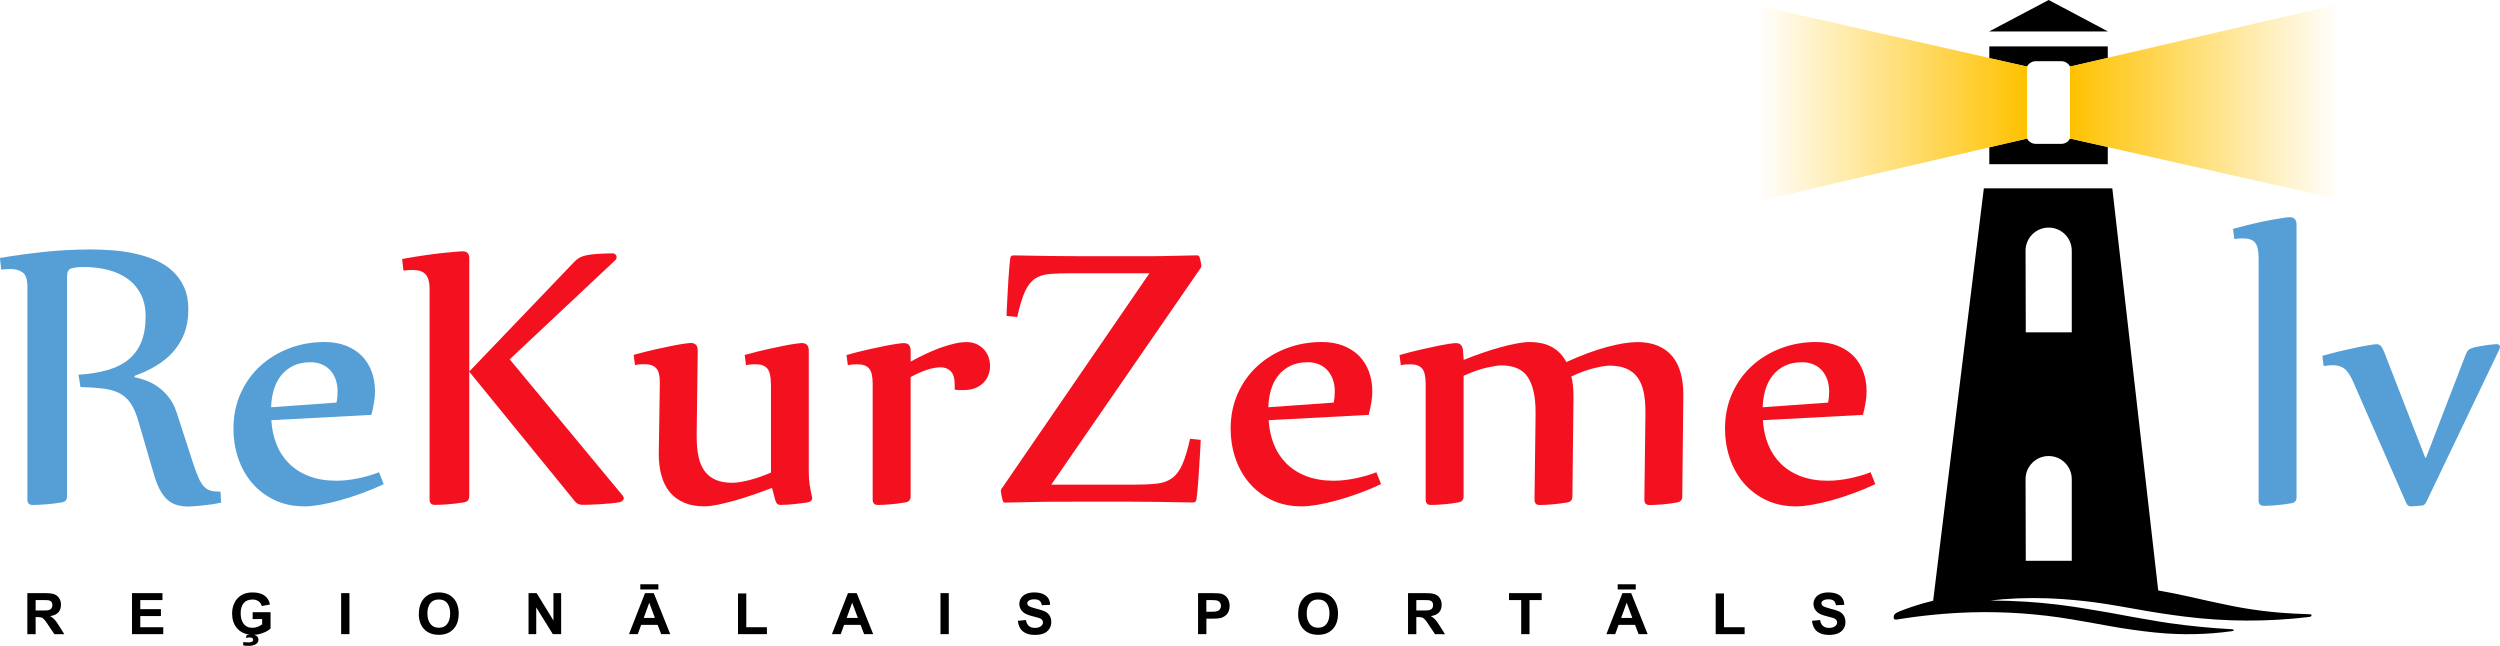
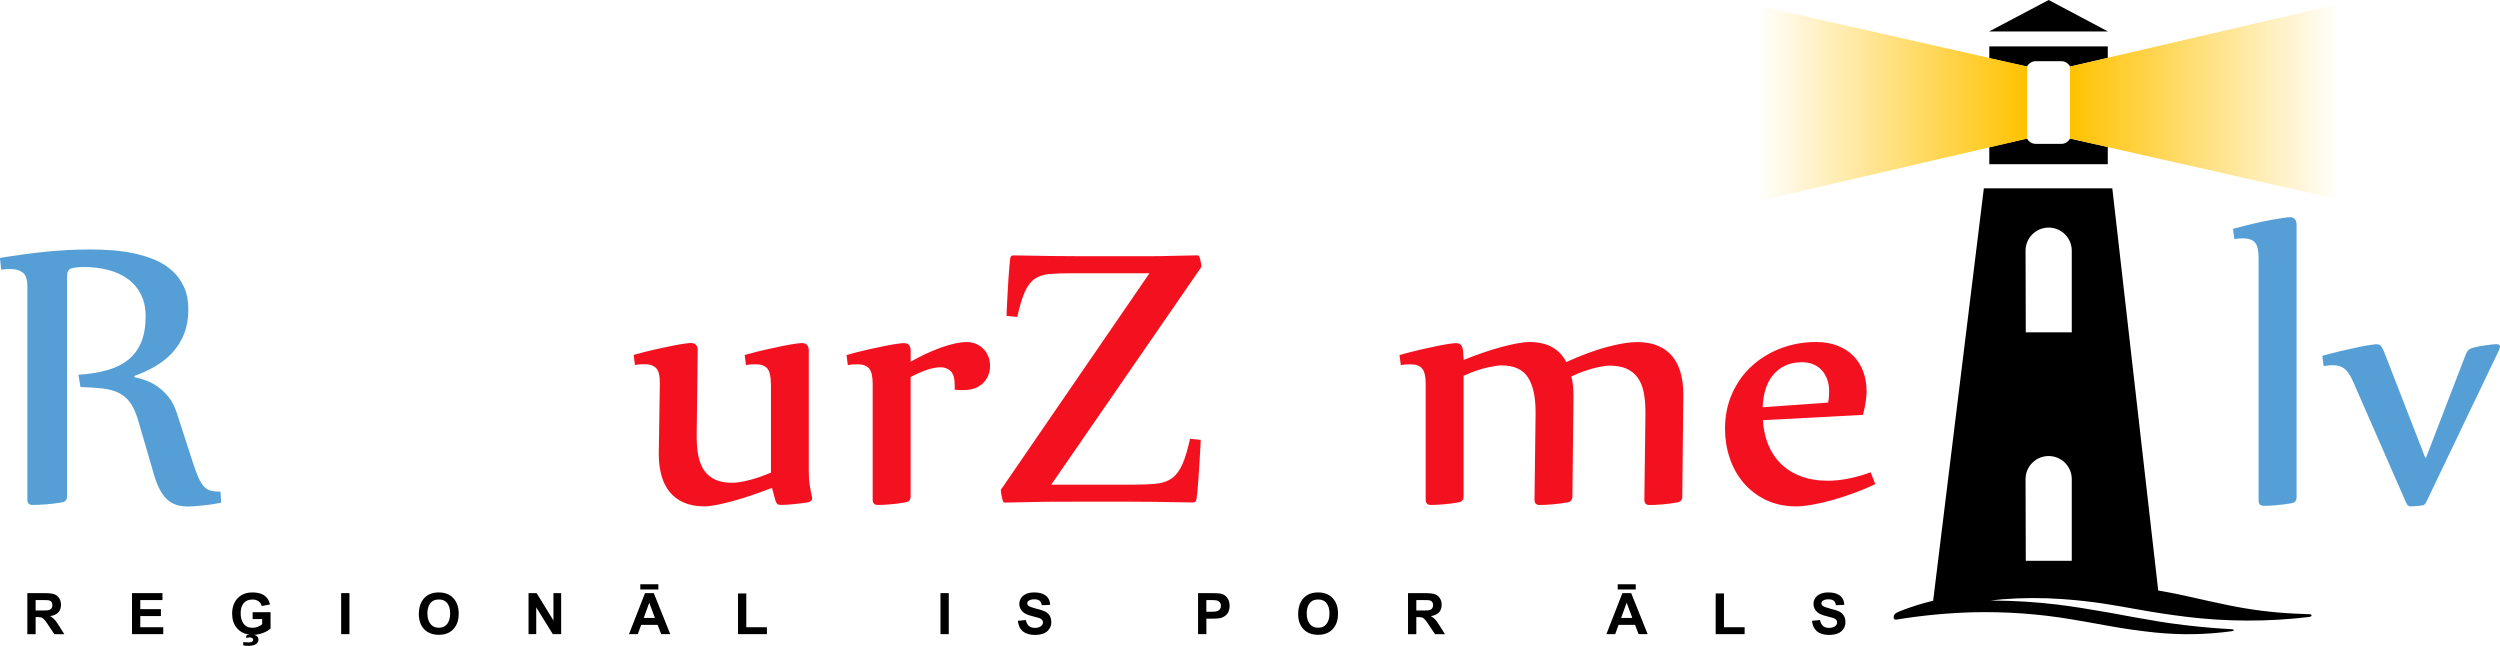
<svg xmlns="http://www.w3.org/2000/svg" width="600" height="155" viewBox="0 0 600 155" fill="none">
  <g clip-path="url(#clip0_2_331)">
    <path d="M18.855 89.934C21.482 89.766 23.799 89.387 25.807 88.813C27.814 88.24 29.495 87.393 30.839 86.29C32.183 85.188 33.209 83.785 33.908 82.083C34.606 80.38 34.951 78.325 34.951 75.916C34.951 73.914 34.58 72.159 33.828 70.668C33.076 69.177 32.042 67.942 30.715 66.972C29.388 66.001 27.823 65.278 26.01 64.802C24.206 64.325 22.26 64.087 20.182 64.087C18.82 64.087 17.794 64.202 17.113 64.422C16.432 64.643 16.087 65.26 16.087 66.284V119.141C16.087 119.953 15.68 120.438 14.858 120.57C14.274 120.676 13.637 120.764 12.939 120.853C12.24 120.941 11.559 121.002 10.896 121.055C10.232 121.108 9.622 121.144 9.056 121.161C8.49 121.179 8.075 121.188 7.8 121.188C6.987 121.188 6.571 120.764 6.571 119.909V68.789C6.571 67.086 6.2 65.957 5.448 65.401C4.696 64.837 3.723 64.564 2.538 64.564C1.857 64.564 1.105 64.616 0.292 64.713L-0.018 61.908C3.387 61.335 6.925 60.85 10.586 60.453C14.248 60.065 17.989 59.87 21.8 59.87C23.436 59.87 25.152 59.941 26.965 60.073C28.769 60.206 30.547 60.462 32.28 60.841C34.014 61.22 35.668 61.732 37.233 62.393C38.798 63.055 40.169 63.919 41.345 64.996C42.522 66.063 43.459 67.36 44.158 68.868C44.856 70.377 45.201 72.176 45.201 74.249C45.201 76.455 44.865 78.404 44.202 80.089C43.539 81.774 42.619 83.256 41.443 84.553C40.267 85.849 38.896 86.943 37.33 87.87C35.765 88.787 34.076 89.572 32.272 90.216V90.525C33.121 90.692 34.04 90.957 35.031 91.319C36.021 91.671 36.977 92.183 37.914 92.845C38.852 93.506 39.718 94.344 40.523 95.368C41.319 96.391 41.965 97.644 42.442 99.143L46.227 110.814C46.74 112.41 47.209 113.69 47.633 114.633C48.058 115.586 48.509 116.31 48.987 116.804C49.464 117.298 50.013 117.615 50.623 117.774C51.233 117.924 52.002 118.003 52.922 118.003L53.072 120.65C52.427 120.782 51.719 120.914 50.95 121.029C50.181 121.144 49.429 121.241 48.677 121.311C47.925 121.382 47.253 121.435 46.661 121.488C46.068 121.541 45.617 121.567 45.307 121.567C44.22 121.567 43.247 121.444 42.398 121.188C41.549 120.932 40.779 120.491 40.098 119.865C39.417 119.238 38.816 118.4 38.285 117.368C37.755 116.336 37.268 115.03 36.826 113.469L33.2 101.031C32.687 99.267 32.077 97.855 31.361 96.797C30.644 95.747 29.751 94.935 28.681 94.38C27.611 93.824 26.311 93.445 24.798 93.259C23.286 93.074 21.455 92.942 19.306 92.88L18.846 89.978L18.855 89.934Z" fill="#559FD6" />
-     <path d="M92.11 116.186C90.474 116.971 88.758 117.686 86.945 118.347C85.141 119.009 83.372 119.582 81.656 120.059C79.932 120.535 78.331 120.897 76.854 121.152C75.368 121.408 74.139 121.532 73.148 121.532C70.389 121.532 67.948 121.011 65.817 119.979C63.685 118.947 61.899 117.562 60.448 115.851C58.998 114.139 57.901 112.155 57.15 109.914C56.398 107.673 56.026 105.345 56.026 102.928C56.026 99.805 56.601 96.956 57.76 94.388C58.918 91.822 60.493 89.634 62.483 87.817C64.472 85.999 66.798 84.588 69.46 83.582C72.114 82.577 74.926 82.083 77.889 82.083C79.834 82.083 81.55 82.383 83.053 82.974C84.548 83.565 85.813 84.385 86.839 85.417C87.865 86.449 88.643 87.702 89.191 89.166C89.74 90.631 90.005 92.227 90.005 93.956C90.005 95.456 89.713 97.317 89.138 99.567L65.118 100.846C65.251 102.989 65.684 104.939 66.391 106.712C67.099 108.485 68.125 110.011 69.434 111.299C70.743 112.587 72.344 113.593 74.236 114.307C76.129 115.022 78.296 115.374 80.754 115.374C82.39 115.374 84.132 115.18 85.99 114.792C87.847 114.404 89.51 113.919 90.969 113.337L92.092 116.195L92.11 116.186ZM80.763 96.612C80.869 96.135 80.931 95.676 80.966 95.235C81.002 94.794 81.019 94.335 81.019 93.859C81.019 92.906 80.878 92.007 80.586 91.16C80.294 90.313 79.879 89.572 79.33 88.946C78.782 88.319 78.101 87.825 77.287 87.472C76.474 87.12 75.554 86.934 74.528 86.934C72.892 86.934 71.486 87.234 70.309 87.825C69.133 88.416 68.16 89.21 67.4 90.198C66.63 91.186 66.064 92.333 65.684 93.639C65.312 94.944 65.1 96.311 65.074 97.741L80.763 96.62V96.612Z" fill="#559FD6" />
-     <path d="M96.532 62.155C98.371 61.82 100.113 61.529 101.767 61.291C103.421 61.053 104.889 60.867 106.163 60.726C107.436 60.585 108.506 60.488 109.355 60.417C110.204 60.347 110.753 60.312 110.992 60.312C112.079 60.312 112.628 60.858 112.628 61.944V89.157L137.771 62.905C138.452 62.155 139.239 61.661 140.123 61.423C140.601 61.291 141.158 61.176 141.813 61.088C142.458 61 143.113 60.947 143.776 60.911C144.439 60.876 145.05 60.85 145.616 60.832C146.182 60.814 146.615 60.806 146.916 60.806C147.287 60.806 147.561 60.903 147.729 61.088C147.897 61.273 147.986 61.485 147.986 61.723C147.986 61.996 147.88 62.235 147.676 62.438L122.329 86.237L149.463 118.965C149.631 119.238 149.719 119.423 149.719 119.529C149.719 119.768 149.613 119.979 149.41 120.164C149.206 120.35 148.95 120.482 148.64 120.544C148.057 120.65 147.322 120.738 146.42 120.826C145.518 120.914 144.616 120.976 143.714 121.029C142.812 121.082 141.99 121.117 141.264 121.135C140.53 121.152 140.044 121.161 139.805 121.161C138.991 121.161 138.355 120.853 137.913 120.244L112.619 89.201V119.124C112.619 119.935 112.212 120.42 111.389 120.553C110.806 120.658 110.169 120.747 109.47 120.835C108.772 120.923 108.091 120.985 107.427 121.038C106.764 121.091 106.154 121.126 105.588 121.144C105.022 121.161 104.606 121.17 104.332 121.17C103.518 121.17 103.103 120.747 103.103 119.891V69.433C103.103 68.48 103.005 67.704 102.82 67.113C102.634 66.522 102.36 66.054 102.006 65.71C101.652 65.375 101.219 65.137 100.733 64.996C100.237 64.863 99.689 64.793 99.07 64.793C98.318 64.793 97.566 64.846 96.823 64.943L96.514 62.138L96.532 62.155Z" fill="#F4111F" />
    <path d="M185.007 92.121C185.007 90.322 184.715 89.087 184.14 88.425C183.556 87.764 182.654 87.428 181.434 87.428C181.062 87.428 180.691 87.437 180.337 87.455C179.983 87.472 179.541 87.534 179.037 87.631L178.727 85.188C180.567 84.676 182.274 84.244 183.839 83.891C185.405 83.538 186.793 83.238 188.005 83C189.216 82.762 190.198 82.594 190.967 82.489C191.737 82.383 192.232 82.338 192.471 82.338C193.559 82.338 194.107 82.947 194.107 84.173V113.275C194.107 114.431 194.187 115.489 194.337 116.46C194.487 117.43 194.673 118.356 194.876 119.238L194.929 119.547C194.929 120.059 194.585 120.394 193.904 120.57C193.461 120.641 192.957 120.703 192.4 120.773C191.834 120.844 191.259 120.905 190.667 120.976C190.074 121.047 189.473 121.091 188.88 121.126C188.288 121.161 187.766 121.179 187.324 121.179C186.952 121.179 186.669 121.073 186.483 120.87C186.298 120.667 186.147 120.359 186.05 119.953L185.281 117.095C183.68 117.703 182.088 118.286 180.505 118.824C178.922 119.371 177.41 119.838 175.986 120.226C174.553 120.614 173.244 120.932 172.05 121.17C170.856 121.408 169.857 121.523 169.034 121.523C167.124 121.523 165.479 121.214 164.099 120.606C162.72 119.997 161.588 119.141 160.703 118.056C159.819 116.971 159.165 115.648 158.74 114.104C158.316 112.56 158.103 110.849 158.103 108.979L158.36 92.104C158.395 90.304 158.112 89.069 157.52 88.408C156.927 87.746 156.016 87.411 154.787 87.411C154.415 87.411 154.044 87.42 153.69 87.437C153.336 87.455 152.894 87.517 152.39 87.614L152.081 85.17C153.92 84.659 155.627 84.226 157.192 83.873C158.758 83.521 160.146 83.221 161.358 82.983C162.569 82.744 163.551 82.577 164.321 82.471C165.09 82.365 165.585 82.321 165.824 82.321C166.912 82.321 167.46 82.93 167.46 84.156L167.204 103.986V104.754C167.204 106.588 167.345 108.194 167.637 109.57C167.929 110.946 168.415 112.102 169.096 113.037C169.777 113.972 170.662 114.678 171.749 115.154C172.837 115.63 174.182 115.868 175.782 115.868C176.295 115.868 176.914 115.807 177.648 115.692C178.382 115.577 179.161 115.401 180.001 115.18C180.832 114.96 181.69 114.695 182.557 114.386C183.423 114.078 184.255 113.76 185.033 113.416V92.113L185.007 92.121Z" fill="#F4111F" />
    <path d="M203.172 85.197C205.012 84.685 206.718 84.253 208.284 83.9C209.849 83.547 211.238 83.247 212.449 83.009C213.661 82.771 214.643 82.603 215.412 82.497C216.181 82.391 216.677 82.347 216.924 82.347C218.012 82.347 218.56 82.956 218.56 84.182V86.784C219.719 86.141 220.913 85.532 222.142 84.95C223.372 84.376 224.566 83.873 225.742 83.45C226.918 83.027 228.041 82.691 229.111 82.453C230.181 82.215 231.128 82.1 231.95 82.1C232.87 82.1 233.675 82.259 234.373 82.585C235.072 82.912 235.665 83.344 236.16 83.882C236.655 84.429 237.018 85.038 237.257 85.717C237.495 86.396 237.61 87.093 237.61 87.808C237.61 88.522 237.487 89.281 237.23 89.969C236.974 90.666 236.584 91.283 236.054 91.83C235.523 92.377 234.869 92.809 234.09 93.127C233.303 93.453 232.384 93.612 231.331 93.612H230.261C230.093 93.612 229.907 93.612 229.695 93.586C229.492 93.568 229.306 93.542 229.129 93.506V92.386C229.129 90.825 228.811 89.731 228.183 89.096C227.555 88.469 226.741 88.152 225.759 88.152C224.778 88.152 223.584 88.372 222.31 88.813C221.037 89.254 219.781 89.819 218.552 90.498V119.141C218.552 119.953 218.145 120.438 217.322 120.57C216.739 120.676 216.12 120.764 215.456 120.853C214.793 120.941 214.156 121.002 213.537 121.055C212.927 121.108 212.361 121.144 211.848 121.161C211.335 121.179 210.946 121.188 210.672 121.188C209.858 121.188 209.442 120.764 209.442 119.909V92.13C209.442 90.331 209.151 89.096 208.576 88.434C207.992 87.772 207.09 87.437 205.869 87.437C205.498 87.437 205.127 87.446 204.773 87.464C204.419 87.481 203.977 87.543 203.473 87.64L203.163 85.197H203.172Z" fill="#F4111F" />
    <path d="M257.315 120.411H253.636C252.583 120.411 251.478 120.42 250.337 120.438C249.196 120.456 247.914 120.482 246.481 120.517C245.048 120.553 243.262 120.588 241.113 120.623C240.945 120.623 240.803 120.508 240.706 120.27C240.573 119.865 240.449 119.388 240.352 118.841C240.246 118.294 240.202 117.924 240.202 117.721C240.202 117.553 240.272 117.395 240.405 117.262L275.869 65.578H257.421C255.21 65.578 253.379 65.64 251.929 65.754C250.478 65.878 249.276 66.266 248.329 66.928C247.374 67.589 246.587 68.639 245.95 70.059C245.322 71.488 244.712 73.491 244.137 76.075L241.581 75.82C241.581 75.687 241.581 75.308 241.608 74.699C241.626 74.091 241.661 73.358 241.714 72.503C241.767 71.656 241.82 70.721 241.864 69.698C241.917 68.683 241.97 67.686 242.041 66.716C242.112 65.746 242.174 64.846 242.245 64.017C242.315 63.187 242.377 62.535 242.448 62.058C242.483 61.547 242.758 61.291 243.262 61.291C246.357 61.361 249.346 61.405 252.203 61.441C255.068 61.476 257.686 61.494 260.074 61.494H275.48C276.453 61.494 277.47 61.494 278.549 61.467C279.619 61.45 280.84 61.423 282.202 61.388C283.564 61.352 285.288 61.317 287.366 61.282C287.57 61.282 287.72 61.37 287.826 61.538C287.959 61.917 288.083 62.349 288.18 62.861C288.286 63.373 288.33 63.708 288.33 63.875C288.33 63.77 288.295 63.893 288.224 64.228L252.3 116.318H272.181C274.392 116.318 276.232 116.23 277.7 116.063C279.168 115.895 280.38 115.445 281.353 114.713C282.325 113.981 283.13 112.887 283.776 111.423C284.421 109.958 285.032 107.92 285.615 105.309L288.171 105.565C288.171 105.733 288.154 106.13 288.118 106.765C288.083 107.391 288.039 108.15 287.994 109.032C287.941 109.914 287.879 110.884 287.817 111.934C287.747 112.984 287.685 114.025 287.614 115.039C287.543 116.063 287.473 116.998 287.384 117.844C287.296 118.691 287.225 119.353 287.154 119.829C287.119 120.032 287.039 120.209 286.924 120.367C286.8 120.517 286.606 120.597 286.34 120.597C283.236 120.526 280.256 120.482 277.399 120.447C274.534 120.411 271.916 120.394 269.528 120.394H257.315V120.411Z" fill="#F4111F" />
-     <path d="M331.436 116.186C329.8 116.971 328.084 117.686 326.271 118.347C324.458 119.009 322.707 119.582 320.982 120.059C319.258 120.535 317.657 120.897 316.18 121.152C314.694 121.408 313.465 121.532 312.474 121.532C309.715 121.532 307.274 121.011 305.143 119.979C303.011 118.947 301.225 117.562 299.774 115.851C298.324 114.139 297.227 112.155 296.476 109.914C295.724 107.673 295.352 105.345 295.352 102.928C295.352 99.805 295.927 96.956 297.086 94.388C298.244 91.822 299.819 89.634 301.817 87.817C303.807 85.999 306.133 84.588 308.795 83.582C311.448 82.577 314.261 82.083 317.232 82.083C319.169 82.083 320.894 82.383 322.397 82.974C323.892 83.565 325.157 84.385 326.182 85.417C327.2 86.449 327.987 87.702 328.535 89.166C329.083 90.631 329.357 92.227 329.357 93.956C329.357 95.456 329.066 97.317 328.491 99.567L304.479 100.846C304.612 102.989 305.037 104.939 305.753 106.712C306.469 108.485 307.478 110.011 308.795 111.299C310.104 112.587 311.705 113.593 313.598 114.307C315.49 115.022 317.666 115.374 320.116 115.374C321.752 115.374 323.494 115.18 325.351 114.792C327.208 114.404 328.871 113.919 330.33 113.337L331.453 116.195L331.436 116.186ZM320.089 96.612C320.186 96.135 320.257 95.676 320.292 95.235C320.328 94.794 320.345 94.335 320.345 93.859C320.345 92.906 320.204 92.007 319.912 91.16C319.62 90.313 319.205 89.572 318.656 88.946C318.108 88.319 317.427 87.825 316.613 87.472C315.8 87.12 314.88 86.934 313.854 86.934C312.218 86.934 310.812 87.234 309.635 87.825C308.459 88.416 307.486 89.21 306.726 90.198C305.956 91.186 305.39 92.333 305.01 93.639C304.639 94.944 304.435 96.311 304.4 97.741L320.089 96.62V96.612Z" fill="#F4111F" />
    <path d="M335.902 85.197C337.742 84.685 339.44 84.253 340.987 83.9C342.535 83.547 343.897 83.247 345.073 83.009C346.249 82.771 347.213 82.603 347.956 82.497C348.708 82.391 349.203 82.347 349.442 82.347C350.468 82.347 351.025 82.956 351.131 84.182L351.282 86.37C352.812 85.761 354.342 85.188 355.854 84.667C357.366 84.147 358.817 83.688 360.196 83.318C361.576 82.947 362.849 82.647 364.026 82.427C365.202 82.206 366.201 82.091 367.015 82.091C369.261 82.091 371.11 82.506 372.56 83.344C374.011 84.182 375.125 85.355 375.912 86.89C379.52 85.258 382.784 84.05 385.693 83.274C388.603 82.489 391.035 82.1 392.972 82.1C394.909 82.1 396.58 82.409 397.978 83.018C399.375 83.626 400.516 84.482 401.4 85.567C402.285 86.652 402.939 87.975 403.364 89.519C403.788 91.063 404 92.774 404 94.644L403.744 119.159C403.744 119.97 403.337 120.456 402.515 120.588C401.966 120.694 401.365 120.782 400.702 120.87C400.038 120.958 399.393 121.02 398.765 121.073C398.137 121.126 397.553 121.161 397.023 121.179C396.492 121.197 396.112 121.205 395.873 121.205C395.059 121.205 394.644 120.782 394.644 119.926L394.9 99.637V98.87C394.9 97.035 394.758 95.429 394.467 94.053C394.175 92.677 393.688 91.522 393.007 90.587C392.326 89.651 391.433 88.946 390.328 88.469C389.222 87.993 387.851 87.755 386.215 87.755C385.941 87.755 385.517 87.799 384.942 87.878C384.358 87.966 383.668 88.099 382.872 88.284C382.076 88.469 381.174 88.734 380.192 89.078C379.202 89.422 378.185 89.846 377.124 90.357C377.46 91.583 377.637 93.18 377.637 95.147L377.38 119.15C377.38 119.962 376.973 120.447 376.151 120.579C375.602 120.685 375.001 120.773 374.338 120.861C373.674 120.95 373.029 121.011 372.401 121.064C371.773 121.117 371.189 121.152 370.659 121.17C370.128 121.188 369.748 121.197 369.509 121.197C368.695 121.197 368.28 120.773 368.28 119.917L368.536 99.628V98.861C368.536 95.227 367.926 92.457 366.697 90.551C365.467 88.646 363.327 87.693 360.258 87.693C359.675 87.693 358.578 87.861 356.959 88.205C355.341 88.549 353.44 89.21 351.264 90.189V119.141C351.264 119.953 350.857 120.438 350.035 120.57C349.486 120.676 348.885 120.764 348.222 120.853C347.558 120.941 346.913 121.002 346.285 121.055C345.657 121.108 345.073 121.144 344.543 121.161C344.012 121.179 343.632 121.188 343.393 121.188C342.579 121.188 342.164 120.764 342.164 119.909V92.13C342.164 90.331 341.872 89.096 341.297 88.434C340.713 87.772 339.802 87.437 338.537 87.437C338.193 87.437 337.848 87.446 337.494 87.464C337.14 87.481 336.698 87.543 336.194 87.64L335.884 85.197H335.902Z" fill="#F4111F" />
    <path d="M450.086 116.186C448.45 116.971 446.734 117.686 444.921 118.347C443.117 119.009 441.348 119.582 439.633 120.059C437.908 120.535 436.307 120.897 434.83 121.152C433.345 121.408 432.115 121.532 431.125 121.532C428.365 121.532 425.925 121.011 423.793 119.979C421.662 118.947 419.875 117.562 418.425 115.851C416.974 114.139 415.878 112.155 415.126 109.914C414.374 107.673 414.003 105.345 414.003 102.928C414.003 99.805 414.578 96.956 415.736 94.388C416.895 91.822 418.469 89.634 420.459 87.817C422.449 85.999 424.775 84.588 427.437 83.582C430.09 82.577 432.902 82.083 435.865 82.083C437.802 82.083 439.527 82.383 441.03 82.974C442.525 83.565 443.789 84.385 444.815 85.417C445.841 86.449 446.619 87.702 447.168 89.166C447.716 90.631 447.981 92.227 447.981 93.956C447.981 95.456 447.69 97.317 447.115 99.567L423.094 100.846C423.227 102.989 423.652 104.939 424.368 106.712C425.084 108.485 426.101 110.011 427.41 111.299C428.719 112.587 430.32 113.593 432.213 114.307C434.105 115.022 436.272 115.374 438.731 115.374C440.367 115.374 442.109 115.18 443.966 114.792C445.823 114.404 447.486 113.919 448.945 113.337L450.069 116.195L450.086 116.186ZM438.739 96.612C438.846 96.135 438.907 95.676 438.943 95.235C438.978 94.794 438.996 94.335 438.996 93.859C438.996 92.906 438.854 92.007 438.563 91.16C438.271 90.313 437.855 89.572 437.307 88.946C436.758 88.319 436.077 87.825 435.264 87.472C434.45 87.12 433.53 86.934 432.504 86.934C430.868 86.934 429.462 87.234 428.286 87.825C427.11 88.416 426.137 89.21 425.376 90.198C424.607 91.186 424.041 92.333 423.661 93.639C423.289 94.944 423.086 96.311 423.05 97.741L438.739 96.62V96.612Z" fill="#F4111F" />
    <path d="M535.943 54.922C539.693 53.907 542.771 53.184 545.194 52.761C547.617 52.337 549.059 52.125 549.536 52.125C550.624 52.125 551.173 52.734 551.173 53.96V119.353C551.173 120.164 550.766 120.65 549.943 120.782C549.36 120.888 548.74 120.976 548.077 121.064C547.414 121.152 546.777 121.214 546.158 121.267C545.548 121.32 544.982 121.355 544.469 121.373C543.956 121.391 543.567 121.399 543.293 121.399C542.479 121.399 542.063 120.976 542.063 120.12V61.899C542.063 60.1 541.771 58.865 541.197 58.203C540.613 57.542 539.667 57.206 538.331 57.206C537.686 57.206 536.987 57.259 536.235 57.356L535.926 54.913L535.943 54.922Z" fill="#559FD6" />
    <path d="M591.828 84.994C591.996 84.553 592.2 84.217 592.438 83.997C592.677 83.776 593.031 83.6 593.509 83.459C594.021 83.326 594.543 83.203 595.092 83.106C595.64 83 596.162 82.921 596.675 82.85C597.188 82.78 597.656 82.727 598.081 82.674C598.505 82.621 598.841 82.594 599.08 82.594C599.69 82.594 600 82.797 600 83.203C600 83.441 599.912 83.732 599.744 84.067L582.365 120.359C582.126 120.905 581.835 121.205 581.498 121.276C581.118 121.347 580.623 121.399 579.986 121.452C579.358 121.505 578.889 121.532 578.58 121.532C578.377 121.532 578.191 121.479 578.014 121.382C577.846 121.276 577.669 121.055 577.501 120.72L564.775 91.671C564.094 90.075 563.377 89.007 562.625 88.46C561.874 87.914 560.972 87.649 559.919 87.649C559.574 87.649 559.221 87.667 558.849 87.702C558.478 87.737 558.08 87.79 557.673 87.852L557.363 85.408C558.761 85.002 560.176 84.623 561.608 84.288C563.041 83.953 564.368 83.653 565.597 83.397C566.826 83.141 567.861 82.947 568.71 82.815C569.559 82.683 570.107 82.612 570.346 82.612C570.859 82.612 571.231 82.771 571.469 83.097C571.708 83.424 571.947 83.873 572.186 84.447L582.047 109.826H582.25L591.81 85.002L591.828 84.994Z" fill="#559FD6" />
    <path d="M6.562 152.195V142.35H10.754C11.621 142.35 12.267 142.403 12.673 142.509C13.354 142.677 13.867 143.029 14.203 143.568C14.486 144.017 14.637 144.538 14.637 145.12C14.637 146.699 13.77 147.608 12.028 147.864C12.523 148.146 12.947 148.499 13.292 148.922C13.496 149.169 13.814 149.628 14.23 150.289L15.433 152.212H13.054L11.612 150.069C11.179 149.425 10.949 149.081 10.905 149.028C10.56 148.587 10.25 148.313 9.958 148.208C9.746 148.137 9.41 148.102 8.959 148.102H8.552V152.212H6.562V152.195ZM8.552 146.514H10.029C10.763 146.514 11.179 146.514 11.285 146.496C11.816 146.434 12.178 146.267 12.373 145.976C12.505 145.782 12.576 145.535 12.576 145.235C12.576 144.547 12.24 144.15 11.559 144.044C11.418 144.017 10.931 144.009 10.109 144.009H8.552V146.505V146.514Z" fill="black" />
    <path d="M31.679 152.195V142.35H38.993V144.017H33.669V146.196H38.621V147.855H33.669V150.536H39.179V152.195H31.67H31.679Z" fill="black" />
    <path d="M60.997 152.354C61.687 152.548 62.031 152.945 62.031 153.544C62.031 154.056 61.757 154.444 61.209 154.709C60.793 154.903 60.289 155 59.706 155C59.122 155 58.662 154.965 58.37 154.894V154.109C58.812 154.153 59.228 154.18 59.617 154.18C60.378 154.18 60.758 153.968 60.758 153.553C60.758 153.183 60.475 152.989 59.9 152.989C59.626 152.989 59.334 153.033 59.025 153.121L59.193 152.459C59.361 152.398 59.59 152.345 59.873 152.309C58.538 152.124 57.503 151.568 56.769 150.633C56.062 149.742 55.708 148.613 55.708 147.246C55.708 146.311 55.885 145.464 56.248 144.714C56.645 143.894 57.22 143.268 57.981 142.818C58.706 142.394 59.582 142.183 60.608 142.183C62.978 142.183 64.375 143.144 64.808 145.076L62.827 145.446C62.686 144.944 62.421 144.556 62.014 144.282C61.625 144.017 61.165 143.885 60.625 143.885C59.652 143.885 58.927 144.194 58.432 144.82C57.981 145.385 57.76 146.17 57.76 147.167C57.76 148.163 57.972 148.993 58.397 149.601C58.892 150.316 59.617 150.669 60.581 150.669C61.43 150.669 62.208 150.386 62.916 149.831V148.578H60.634V146.92H64.932V150.836C64.499 151.26 63.889 151.621 63.093 151.913C62.35 152.186 61.651 152.336 60.997 152.354Z" fill="black" />
    <path d="M81.877 152.195V142.35H83.867V152.195H81.877Z" fill="black" />
    <path d="M100.529 147.334C100.529 145.685 100.989 144.397 101.9 143.462C102.722 142.615 103.863 142.183 105.296 142.183C106.817 142.183 108.011 142.659 108.86 143.612C109.683 144.52 110.089 145.746 110.089 147.281C110.089 148.816 109.683 150.034 108.86 150.933C108.011 151.886 106.826 152.354 105.314 152.354C103.801 152.354 102.616 151.886 101.758 150.96C100.927 150.06 100.511 148.843 100.511 147.317L100.529 147.334ZM102.581 147.264C102.581 148.225 102.793 149.01 103.218 149.61C103.704 150.307 104.403 150.66 105.323 150.66C106.242 150.66 106.95 150.307 107.427 149.601C107.834 148.993 108.038 148.208 108.038 147.228C108.038 146.249 107.834 145.464 107.427 144.882C106.959 144.211 106.26 143.876 105.314 143.876C104.367 143.876 103.66 144.22 103.182 144.9C102.776 145.491 102.572 146.276 102.572 147.264H102.581Z" fill="black" />
    <path d="M126.849 152.195V142.35H128.794L132.827 148.922V142.35H134.676V152.195H132.677L128.697 145.773V152.195H126.849Z" fill="black" />
    <path d="M160.854 152.195H158.687L157.829 149.963H153.885L153.071 152.195H150.957L154.804 142.35H156.909L160.863 152.195H160.854ZM153.672 141.468V140.224H158.006V141.468H153.672ZM157.183 148.305L155.822 144.653L154.495 148.305H157.175H157.183Z" fill="black" />
    <path d="M177.118 152.195V142.43H179.108V150.536H184.06V152.195H177.109H177.118Z" fill="black" />
-     <path d="M209.557 152.195H207.391L206.533 149.963H202.588L201.775 152.195H199.661L203.508 142.35H205.613L209.566 152.195H209.557ZM205.887 148.305L204.525 144.653L203.199 148.305H205.878H205.887Z" fill="black" />
    <path d="M225.715 152.195V142.35H227.705V152.195H225.715Z" fill="black" />
    <path d="M244.279 148.993L246.215 148.807C246.437 150.069 247.162 150.695 248.373 150.695C248.878 150.695 249.302 150.598 249.656 150.404C250.089 150.157 250.31 149.804 250.31 149.346C250.31 148.887 250.001 148.543 249.39 148.322C249.169 148.243 248.63 148.102 247.799 147.89C246.728 147.625 245.977 147.299 245.552 146.92C244.942 146.382 244.641 145.72 244.641 144.935C244.641 144.397 244.792 143.92 245.092 143.488C245.393 143.056 245.8 142.747 246.304 142.527C246.835 142.297 247.48 142.183 248.241 142.183C249.329 142.183 250.195 142.403 250.85 142.844C251.601 143.356 251.991 144.132 252.026 145.164L250.036 145.252C249.948 144.732 249.753 144.361 249.461 144.141C249.187 143.938 248.771 143.832 248.232 143.832C247.657 143.832 247.197 143.947 246.87 144.185C246.658 144.335 246.552 144.538 246.552 144.794C246.552 145.023 246.649 145.226 246.843 145.394C247.082 145.596 247.692 145.826 248.692 146.082C249.797 146.364 250.514 146.593 250.832 146.761C251.823 147.281 252.309 148.146 252.309 149.337C252.309 149.928 252.15 150.475 251.823 150.951C251.495 151.427 251.062 151.789 250.505 152.018C249.93 152.257 249.214 152.38 248.356 152.38C245.906 152.38 244.544 151.251 244.279 149.001V148.993Z" fill="black" />
    <path d="M287.534 152.195V142.35H290.736C291.948 142.35 292.735 142.403 293.106 142.5C293.752 142.668 294.256 143.029 294.61 143.585C294.937 144.088 295.105 144.688 295.105 145.385C295.105 146.505 294.716 147.343 293.937 147.872C293.584 148.111 293.239 148.269 292.903 148.34C292.443 148.437 291.753 148.481 290.833 148.481H289.533V152.195H287.543H287.534ZM289.524 144.017V146.814H290.612C291.196 146.814 291.594 146.796 291.806 146.752C292.266 146.664 292.602 146.479 292.805 146.179C292.956 145.958 293.027 145.702 293.027 145.411C293.027 145.067 292.929 144.776 292.726 144.538C292.522 144.3 292.248 144.15 291.912 144.088C291.673 144.044 291.196 144.017 290.479 144.017H289.515H289.524Z" fill="black" />
    <path d="M311.563 147.334C311.563 145.685 312.023 144.397 312.934 143.462C313.757 142.615 314.898 142.183 316.33 142.183C317.851 142.183 319.045 142.659 319.894 143.612C320.717 144.52 321.124 145.746 321.124 147.281C321.124 148.816 320.717 150.034 319.894 150.933C319.045 151.886 317.86 152.354 316.348 152.354C314.836 152.354 313.651 151.886 312.793 150.96C311.961 150.06 311.546 148.843 311.546 147.317L311.563 147.334ZM313.615 147.264C313.615 148.225 313.827 149.01 314.252 149.61C314.738 150.307 315.437 150.66 316.357 150.66C317.277 150.66 317.984 150.307 318.462 149.601C318.869 148.993 319.072 148.208 319.072 147.228C319.072 146.249 318.869 145.464 318.462 144.882C317.993 144.211 317.294 143.876 316.348 143.876C315.402 143.876 314.694 144.22 314.217 144.9C313.81 145.491 313.606 146.276 313.606 147.264H313.615Z" fill="black" />
    <path d="M337.927 152.195V142.35H342.119C342.986 142.35 343.632 142.403 344.038 142.509C344.719 142.677 345.232 143.029 345.568 143.568C345.851 144.017 346.002 144.538 346.002 145.12C346.002 146.699 345.135 147.608 343.393 147.864C343.888 148.146 344.313 148.499 344.657 148.922C344.861 149.169 345.179 149.628 345.595 150.289L346.798 152.212H344.419L342.977 150.069C342.544 149.425 342.314 149.081 342.27 149.028C341.925 148.587 341.615 148.313 341.323 148.208C341.111 148.137 340.775 148.102 340.324 148.102H339.917V152.212H337.927V152.195ZM339.917 146.514H341.394C342.128 146.514 342.544 146.514 342.65 146.496C343.181 146.434 343.543 146.267 343.738 145.976C343.87 145.782 343.941 145.535 343.941 145.235C343.941 144.547 343.605 144.15 342.924 144.044C342.783 144.017 342.296 144.009 341.474 144.009H339.917V146.505V146.514Z" fill="black" />
-     <path d="M365.087 152.195V144.017H362.16V142.35H370.004V144.017H367.086V152.195H365.096H365.087Z" fill="black" />
    <path d="M395.431 152.195H393.264L392.406 149.963H388.462L387.648 152.195H385.534L389.381 142.35H391.486L395.439 152.195H395.431ZM388.249 141.468V140.224H392.583V141.468H388.249ZM391.76 148.305L390.398 144.653L389.072 148.305H391.752H391.76Z" fill="black" />
    <path d="M411.765 152.195V142.43H413.755V150.536H418.708V152.195H411.757H411.765Z" fill="black" />
    <path d="M434.875 148.993L436.811 148.807C437.033 150.069 437.758 150.695 438.969 150.695C439.473 150.695 439.898 150.598 440.252 150.404C440.685 150.157 440.906 149.804 440.906 149.346C440.906 148.887 440.597 148.543 439.986 148.322C439.765 148.243 439.226 148.102 438.395 147.89C437.324 147.625 436.573 147.299 436.148 146.92C435.538 146.382 435.237 145.72 435.237 144.935C435.237 144.397 435.388 143.92 435.688 143.488C435.989 143.056 436.396 142.747 436.9 142.527C437.431 142.297 438.076 142.183 438.837 142.183C439.925 142.183 440.791 142.403 441.446 142.844C442.197 143.356 442.587 144.132 442.622 145.164L440.632 145.252C440.544 144.732 440.349 144.361 440.057 144.141C439.783 143.938 439.367 143.832 438.828 143.832C438.253 143.832 437.793 143.947 437.466 144.185C437.254 144.335 437.148 144.538 437.148 144.794C437.148 145.023 437.245 145.226 437.439 145.394C437.678 145.596 438.288 145.826 439.288 146.082C440.393 146.364 441.11 146.593 441.428 146.761C442.419 147.281 442.905 148.146 442.905 149.337C442.905 149.928 442.746 150.475 442.419 150.951C442.091 151.427 441.658 151.789 441.101 152.018C440.526 152.257 439.81 152.38 438.952 152.38C436.502 152.38 435.14 151.251 434.875 149.001V148.993Z" fill="black" />
    <path d="M554.383 147.422C553.145 147.378 551.907 147.317 550.668 147.264C545.327 147.008 540.02 146.329 534.785 145.244C531.875 144.644 528.965 144.009 526.073 143.347C523.376 142.729 520.679 142.174 517.972 141.715L506.953 45.192H476.123L463.962 144.132C463.962 144.132 463.962 144.132 463.962 144.141C463.962 144.15 463.962 144.159 463.962 144.176C463.255 144.361 462.547 144.529 461.84 144.723C459.779 145.296 457.754 145.985 455.764 146.778C455.525 146.876 455.295 146.99 455.074 147.123C454.667 147.343 454.437 147.784 454.491 148.243C454.491 148.437 454.605 148.613 454.782 148.684C454.942 148.719 455.101 148.719 455.26 148.684C461.203 147.714 467.199 147.14 473.222 146.955C481.288 146.743 489.362 147.317 497.322 148.666C500.205 149.151 503.088 149.663 505.953 150.192C509.73 150.88 513.524 151.427 517.336 151.815C523.42 152.433 529.558 152.327 535.616 151.489C535.713 151.471 535.811 151.454 535.908 151.419C536.253 151.277 536.235 151.154 535.846 151.057C535.749 151.039 535.651 151.022 535.554 151.013C530.584 150.739 525.631 150.254 520.705 149.557C519.945 149.451 519.113 149.319 518.193 149.169C514.311 148.525 510.437 147.837 506.564 147.096C505.812 146.955 505.051 146.84 504.3 146.708C500.868 146.099 497.419 145.552 493.952 145.12C488.725 144.485 483.463 144.159 478.201 144.132C477.547 144.114 477.52 144.097 478.13 144.079C478.971 143.973 479.811 143.885 480.642 143.823C485.409 143.453 490.194 143.435 494.969 143.779C498.463 144.026 501.876 144.406 505.193 144.917C507.192 145.235 509.403 145.605 511.799 146.037C512.118 146.09 512.427 146.152 512.746 146.205C516.628 146.911 520.528 147.511 524.437 147.996C534.281 149.222 544.248 149.257 554.1 148.084C554.294 148.066 554.48 148.005 554.657 147.925C554.692 147.908 554.728 147.881 554.737 147.846C554.825 147.572 554.71 147.431 554.374 147.422H554.383ZM491.679 54.622C494.739 54.622 497.224 57.101 497.224 60.153V79.763H486.187L486.134 60.153C486.134 57.101 488.619 54.622 491.679 54.622ZM497.224 134.587H486.187L486.134 114.978C486.134 111.925 488.619 109.447 491.679 109.447C494.739 109.447 497.224 111.925 497.224 114.978V134.587Z" fill="black" />
    <path d="M496.809 33.239C496.42 34.006 495.641 34.527 494.722 34.527H488.575C487.655 34.527 486.877 33.998 486.488 33.23V33.248L477.432 35.347V39.405H505.865V35.285L496.809 33.239Z" fill="black" />
    <path d="M486.479 16.002C486.859 15.226 487.655 14.688 488.575 14.688H494.722C495.641 14.688 496.437 15.226 496.818 15.993L505.865 13.894V11.141H477.432V13.955L486.479 15.993V16.002Z" fill="black" />
    <path d="M477.387 7.551L491.679 0L505.918 7.551H477.387Z" fill="black" />
    <path d="M421.75 1.314L486.506 15.967V33.257L421.75 48.315V1.314Z" fill="url(#paint0_linear_2_331)" />
    <path d="M561.547 47.909L496.8 33.257V15.967L561.547 0.909V47.909Z" fill="url(#paint1_linear_2_331)" />
  </g>
  <defs>
    <linearGradient id="paint0_linear_2_331" x1="421.75" y1="24.814" x2="486.506" y2="24.814" gradientUnits="userSpaceOnUse">
      <stop stop-color="#FFC200" stop-opacity="0" />
      <stop offset="1" stop-color="#FFC200" />
    </linearGradient>
    <linearGradient id="paint1_linear_2_331" x1="561.555" y1="24.409" x2="496.8" y2="24.409" gradientUnits="userSpaceOnUse">
      <stop stop-color="#FFC200" stop-opacity="0" />
      <stop offset="1" stop-color="#FFC200" />
    </linearGradient>
    <clipPath id="clip0_2_331">
      <rect width="600" height="155" fill="white" />
    </clipPath>
  </defs>
</svg>